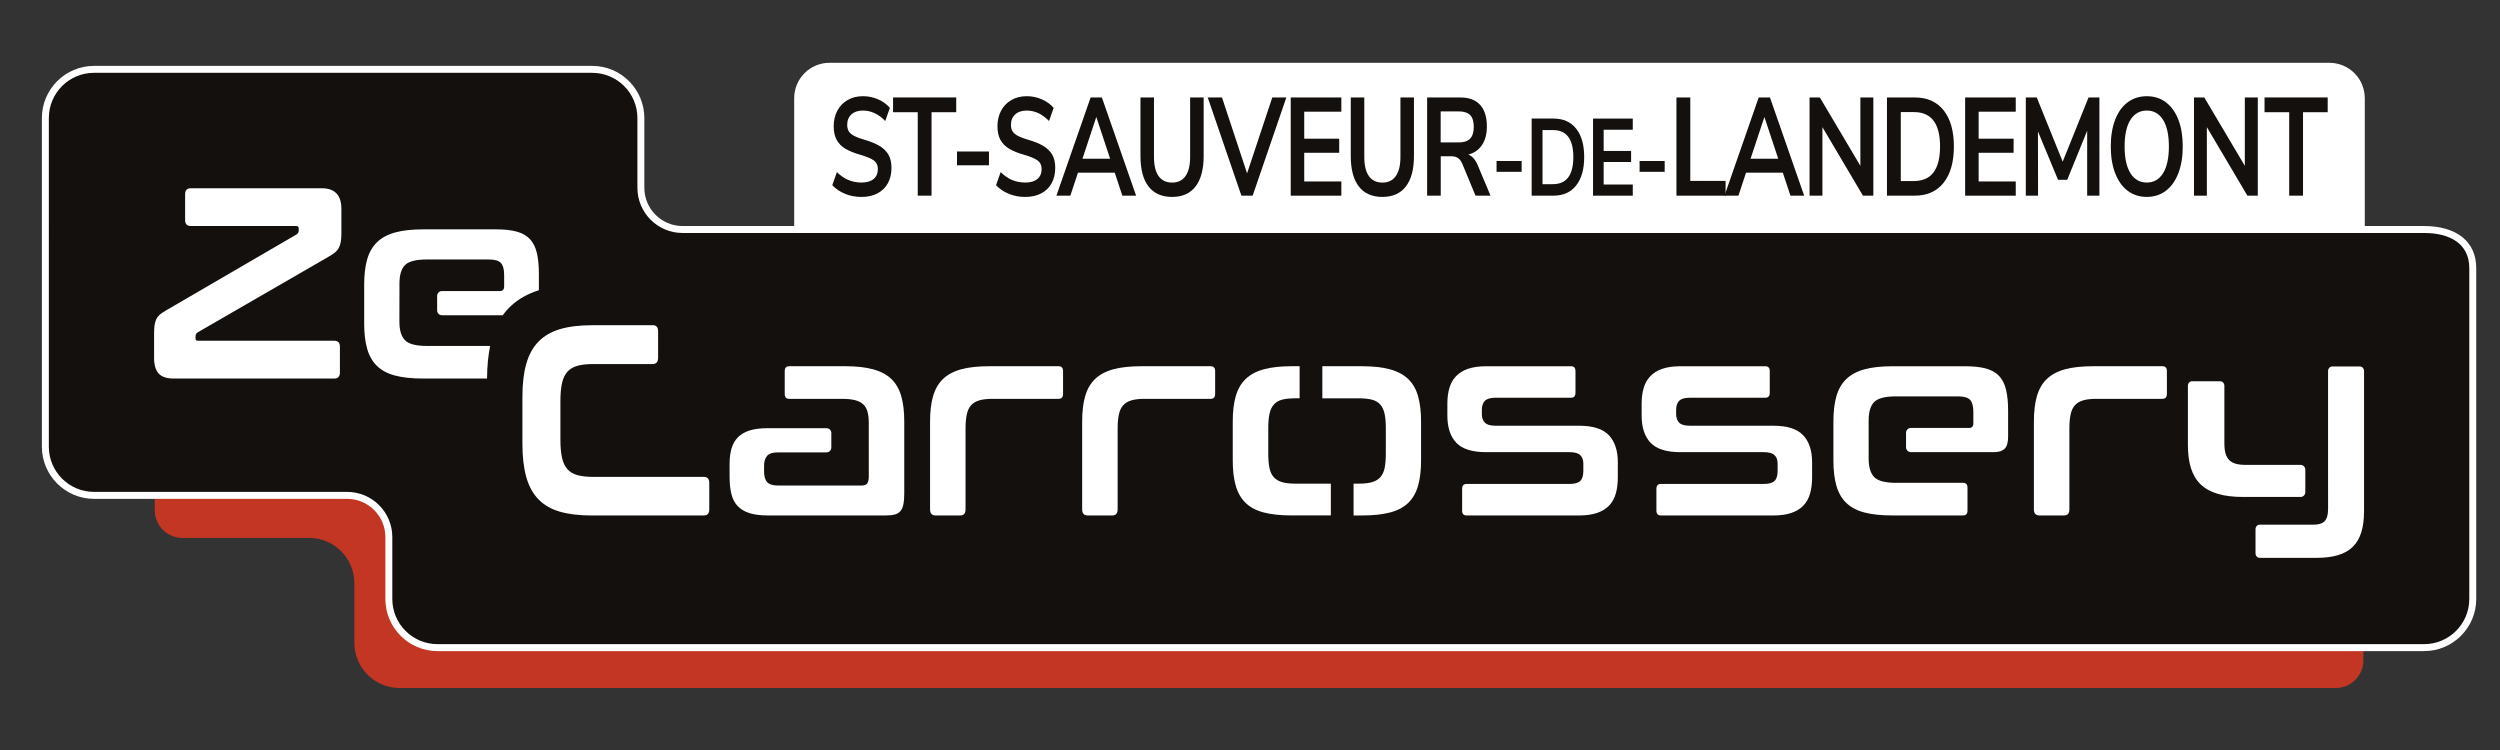
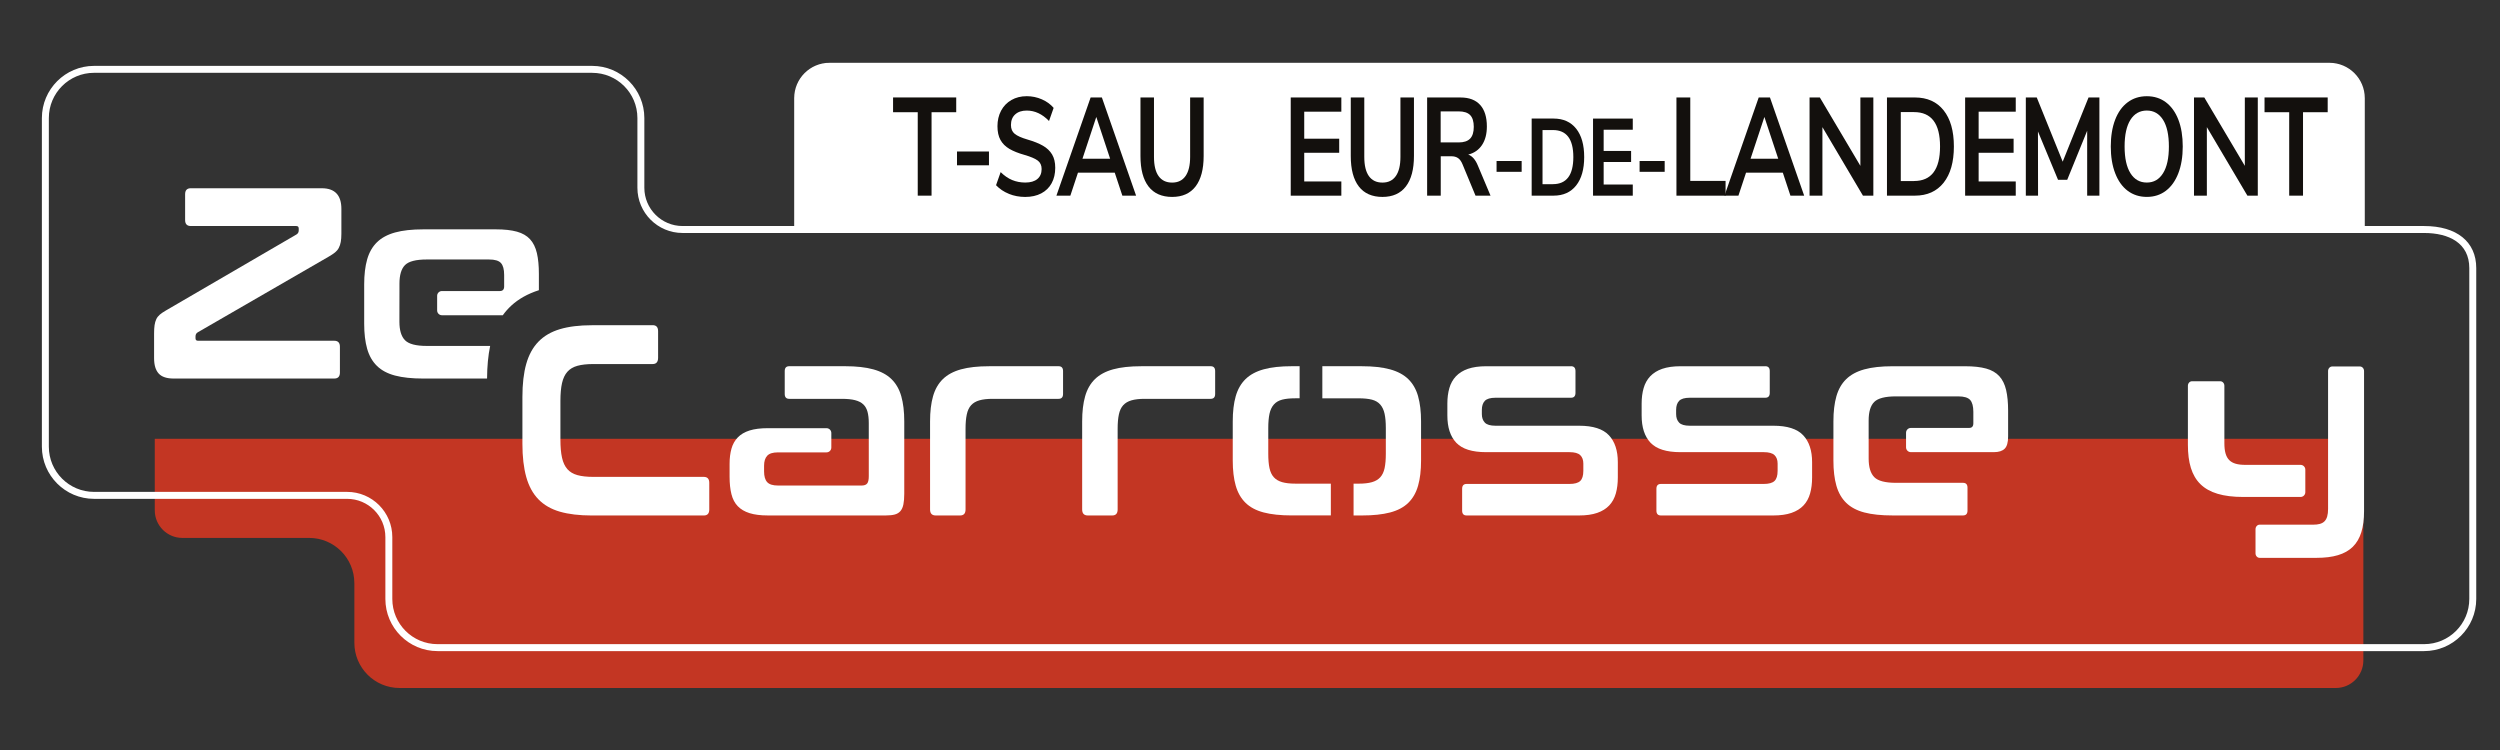
<svg xmlns="http://www.w3.org/2000/svg" viewBox="0 0 1257.6 377.28">
  <rect x="0" y="0" width="1257.6" height="377.28" fill="#333333" stroke="none" />
  <defs>
    <style>
      .cls-1 {
        stroke: #fff;
        stroke-miterlimit: 10;
        stroke-width: .73px;
      }

      .cls-1, .cls-2 {
        fill: #fff;
      }

      .cls-3 {
        fill: #c33623;
      }

      .cls-4 {
        fill: #13100d;
      }
    </style>
  </defs>
  <g id="SAINT-SAUVEUR-DE-LANDEMONT">
    <g>
      <path class="cls-1" d="M417.29,31.96h754.51c9.61,0,17.41,7.8,17.41,17.41v67.37H399.88V49.36c0-9.61,7.8-17.41,17.41-17.41Z" />
      <g>
-         <path class="cls-4" d="M425.14,97.51c-2.55-1.03-4.71-2.48-6.47-4.34l2.32-6.59c1.83,1.82,3.77,3.15,5.8,3.99,2.03.84,4.23,1.26,6.61,1.26,2.62,0,4.65-.6,6.07-1.79,1.42-1.19,2.13-2.86,2.13-5.01,0-1.87-.66-3.29-1.97-4.27-1.31-.98-3.5-1.91-6.55-2.8-3.17-.89-5.74-1.92-7.71-3.08-1.98-1.17-3.47-2.66-4.48-4.48-1.01-1.82-1.51-4.13-1.51-6.94s.61-5.49,1.83-7.78c1.22-2.29,2.95-4.07,5.18-5.36,2.23-1.28,4.8-1.93,7.71-1.93,2.66,0,5.2.53,7.61,1.58,2.41,1.05,4.39,2.49,5.93,4.31l-2.32,6.59c-3.38-3.5-7.12-5.25-11.22-5.25-2.45,0-4.38.64-5.8,1.93-1.42,1.29-2.13,3.07-2.13,5.36,0,1.92.63,3.39,1.89,4.41,1.26,1.03,3.4,1.99,6.42,2.87,3.2.93,5.8,1.97,7.79,3.12,2,1.15,3.52,2.6,4.59,4.38,1.06,1.78,1.59,4.02,1.59,6.73,0,2.94-.6,5.52-1.81,7.74-1.21,2.22-2.95,3.92-5.23,5.12-2.28,1.19-4.97,1.79-8.06,1.79-2.91,0-5.65-.51-8.2-1.54Z" />
        <path class="cls-4" d="M461.66,98.42v-41.97h-12.41v-7.43h31.77v7.43h-12.41v41.97h-6.96Z" />
        <path class="cls-4" d="M481.41,83.15v-6.94h16.08v6.94h-16.08Z" />
        <path class="cls-4" d="M507.52,97.51c-2.55-1.03-4.71-2.48-6.47-4.34l2.32-6.59c1.83,1.82,3.77,3.15,5.8,3.99,2.03.84,4.23,1.26,6.61,1.26,2.62,0,4.65-.6,6.07-1.79,1.42-1.19,2.13-2.86,2.13-5.01,0-1.87-.66-3.29-1.97-4.27-1.31-.98-3.5-1.91-6.55-2.8-3.17-.89-5.74-1.92-7.71-3.08-1.98-1.17-3.47-2.66-4.48-4.48-1.01-1.82-1.51-4.13-1.51-6.94s.61-5.49,1.83-7.78c1.22-2.29,2.95-4.07,5.18-5.36,2.23-1.28,4.8-1.93,7.71-1.93,2.66,0,5.2.53,7.61,1.58,2.41,1.05,4.39,2.49,5.93,4.31l-2.32,6.59c-3.38-3.5-7.12-5.25-11.22-5.25-2.45,0-4.38.64-5.8,1.93-1.42,1.29-2.13,3.07-2.13,5.36,0,1.92.63,3.39,1.89,4.41,1.26,1.03,3.4,1.99,6.42,2.87,3.2.93,5.8,1.97,7.79,3.12,2,1.15,3.52,2.6,4.59,4.38,1.06,1.78,1.59,4.02,1.59,6.73,0,2.94-.6,5.52-1.81,7.74-1.21,2.22-2.95,3.92-5.23,5.12-2.28,1.19-4.97,1.79-8.06,1.79-2.91,0-5.65-.51-8.2-1.54Z" />
        <path class="cls-4" d="M564.59,98.42l-3.83-11.56h-18.5l-3.83,11.56h-7.01l17.21-49.39h5.66l17.21,49.39h-6.91ZM544.52,79.85h13.92l-6.96-21.02-6.96,21.02Z" />
        <path class="cls-4" d="M577.75,93.8c-2.7-3.5-4.05-8.62-4.05-15.34v-29.42h6.8v29.92c0,4.25.77,7.46,2.32,9.63,1.55,2.17,3.81,3.26,6.8,3.26s5.2-1.1,6.74-3.29c1.55-2.2,2.32-5.39,2.32-9.6v-29.92h6.8v29.42c0,6.68-1.35,11.78-4.05,15.31-2.7,3.53-6.64,5.29-11.81,5.29s-9.17-1.75-11.87-5.25Z" />
-         <path class="cls-4" d="M640.01,49.03h7.07l-16.94,49.39h-5.66l-16.94-49.39h7.17l12.62,38.18,12.68-38.18Z" />
        <path class="cls-4" d="M649.29,98.42v-49.39h25.46v7.15h-18.67v13.59h17.59v7.08h-17.59v14.43h18.67v7.15h-25.46Z" />
        <path class="cls-4" d="M683.54,93.8c-2.7-3.5-4.05-8.62-4.05-15.34v-29.42h6.8v29.92c0,4.25.77,7.46,2.32,9.63,1.55,2.17,3.81,3.26,6.8,3.26s5.2-1.1,6.74-3.29c1.55-2.2,2.32-5.39,2.32-9.6v-29.92h6.8v29.42c0,6.68-1.35,11.78-4.05,15.31-2.7,3.53-6.64,5.29-11.81,5.29s-9.17-1.75-11.87-5.25Z" />
        <path class="cls-4" d="M749.79,98.42h-7.55l-6.53-15.76c-.61-1.49-1.37-2.54-2.27-3.15-.9-.61-2.03-.91-3.4-.91h-5.29v19.83h-6.85v-49.39h16.83c4.32,0,7.6,1.25,9.85,3.75,2.25,2.5,3.37,6.11,3.37,10.82,0,3.78-.82,6.9-2.45,9.35-1.64,2.45-3.95,4.05-6.93,4.8,2.01.7,3.63,2.55,4.85,5.53l6.37,15.13ZM739.54,69.73c1.22-1.28,1.83-3.26,1.83-5.92s-.61-4.68-1.83-5.92c-1.22-1.24-3.15-1.86-5.77-1.86h-9.06v15.62h9.06c2.62,0,4.55-.64,5.77-1.93Z" />
        <path class="cls-4" d="M752.83,86.43v-5.44h12.62v5.44h-12.62Z" />
        <path class="cls-4" d="M770.49,59.64h11.01c4.88,0,8.67,1.7,11.37,5.09,2.7,3.39,4.04,8.15,4.04,14.27s-1.35,10.89-4.04,14.3c-2.7,3.41-6.49,5.12-11.37,5.12h-11.01v-38.77ZM781.16,92.64c6.86,0,10.29-4.55,10.29-13.64s-3.43-13.58-10.29-13.58h-5.21v27.23h5.21Z" />
        <path class="cls-4" d="M801.36,98.42v-38.77h19.99v5.61h-14.65v10.67h13.81v5.56h-13.81v11.33h14.65v5.61h-19.99Z" />
        <path class="cls-4" d="M824.78,86.43v-5.44h12.62v5.44h-12.62Z" />
        <path class="cls-4" d="M843.32,98.42v-49.39h6.96v41.97h17.75v7.43h-24.71Z" />
        <path class="cls-4" d="M900.66,98.42l-3.83-11.56h-18.5l-3.83,11.56h-7.01l17.21-49.39h5.66l17.21,49.39h-6.91ZM880.6,79.85h13.92l-6.96-21.02-6.96,21.02Z" />
        <path class="cls-4" d="M935.84,49.03h6.53v49.39h-5.23l-20.39-34.47v34.47h-6.47v-49.39h5.18l20.39,34.4v-34.4Z" />
        <path class="cls-4" d="M949.22,49.03h14.03c6.22,0,11.05,2.16,14.48,6.48,3.43,4.32,5.15,10.38,5.15,18.18s-1.72,13.87-5.15,18.21c-3.44,4.34-8.26,6.52-14.48,6.52h-14.03v-49.39ZM962.81,91.06c8.74,0,13.11-5.79,13.11-17.37s-4.37-17.3-13.11-17.3h-6.64v34.68h6.64Z" />
        <path class="cls-4" d="M988.54,98.42v-49.39h25.46v7.15h-18.67v13.59h17.59v7.08h-17.59v14.43h18.67v7.15h-25.46Z" />
        <path class="cls-4" d="M1050.63,49.03h5.45v49.39h-6.15v-32.65l-10.03,24.66h-4.64l-10.09-24.31.05,32.3h-6.15v-49.39h5.5l13.05,32.3,13-32.3Z" />
        <path class="cls-4" d="M1070.3,95.97c-2.72-2.05-4.81-5-6.28-8.83-1.48-3.83-2.21-8.31-2.21-13.45s.73-9.61,2.18-13.42c1.46-3.81,3.55-6.74,6.29-8.79,2.73-2.05,5.95-3.08,9.66-3.08s6.91,1.03,9.63,3.08c2.71,2.06,4.8,4.99,6.26,8.79,1.46,3.81,2.18,8.28,2.18,13.42s-.74,9.62-2.21,13.45c-1.48,3.83-3.57,6.77-6.28,8.83-2.72,2.06-5.91,3.08-9.58,3.08s-6.91-1.03-9.63-3.08ZM1088.1,87.14c1.96-3.13,2.94-7.61,2.94-13.45s-.98-10.31-2.94-13.42c-1.96-3.11-4.69-4.66-8.17-4.66s-6.27,1.55-8.23,4.66c-1.96,3.11-2.94,7.58-2.94,13.42s.98,10.32,2.94,13.45c1.96,3.13,4.7,4.69,8.23,4.69s6.21-1.56,8.17-4.69Z" />
        <path class="cls-4" d="M1129.23,49.03h6.53v49.39h-5.23l-20.39-34.47v34.47h-6.47v-49.39h5.18l20.39,34.4v-34.4Z" />
        <path class="cls-4" d="M1151.56,98.42v-41.97h-12.41v-7.43h31.77v7.43h-12.41v41.97h-6.96Z" />
      </g>
    </g>
  </g>
  <g id="logos">
    <g>
      <path class="cls-3" d="M178.26,293.33v30.01c0,12.56,10.18,22.75,22.75,22.75h973.98c7.66,0,13.87-6.21,13.87-13.87v-111.49H77.86v35.99c0,7.66,6.21,13.87,13.87,13.87h63.78c12.56,0,22.74,10.18,22.74,22.74Z" />
      <g>
-         <path class="cls-4" d="M220.09,325.77c-13.5,0-24.49-10.98-24.49-24.49v-31.11c0-11.57-9.42-20.99-20.99-20.99H47.31c-13.5,0-24.49-10.98-24.49-24.49V59.37c0-13.5,10.98-24.49,24.49-24.49h250.59c13.5,0,24.49,10.98,24.49,24.49v35.08c0,11.57,9.42,20.99,20.99,20.99h876.03c15.33,0,24.49,7.25,24.49,19.4v166.44c0,13.5-10.98,24.49-24.49,24.49H220.09Z" />
        <path class="cls-2" d="M297.9,36.64c12.56,0,22.74,10.18,22.74,22.74v35.08c0,12.56,10.18,22.74,22.74,22.74h876.03c12.56,0,22.74,5.09,22.74,17.65v166.44c0,12.56-10.18,22.74-22.74,22.74H220.09c-12.56,0-22.74-10.18-22.74-22.74v-31.11c0-12.56-10.18-22.74-22.74-22.74H47.31c-12.56,0-22.74-10.18-22.74-22.74V59.37c0-12.56,10.18-22.74,22.74-22.74h250.59M297.9,33.14H47.31c-14.47,0-26.24,11.77-26.24,26.24v165.32c0,14.47,11.77,26.24,26.24,26.24h127.31c10.61,0,19.24,8.63,19.24,19.24v31.11c0,14.47,11.77,26.24,26.24,26.24h999.31c14.47,0,26.24-11.77,26.24-26.24v-166.44c0-13.24-9.81-21.15-26.24-21.15H343.37c-10.61,0-19.24-8.63-19.24-19.24v-35.08c0-14.47-11.77-26.24-26.24-26.24h0Z" />
      </g>
      <g>
        <path class="cls-2" d="M1159.67,247.6c0,1.32-1.07,2.39-2.39,2.39h-28.85c-20.22,0-27.83-8.34-27.83-26.26v-29.68c0-1.25.93-2.27,2.07-2.27h14.21c1.14,0,2.07,1.01,2.07,2.27v28.86c0,8.2,3,10.94,10.61,10.94h27.72c1.32,0,2.39,1.07,2.39,2.39v11.35ZM1171.11,233.86v-47.22c0-1.26.94-2.29,2.09-2.29h13.92c1.15,0,2.09,1.02,2.09,2.29v70.46c0,16.55-7.11,23.52-23.96,23.52h-28.57c-1.14,0-2.07-1.01-2.07-2.27v-12.15c0-1.25.93-2.27,2.07-2.27h26.94c5.12,0,7.49-1.78,7.49-7.93v-6.02" />
        <path class="cls-2" d="M161.87,94.7c6.57,0,9.86,3.47,9.86,10.39v12.44c0,1.64-.11,3.03-.31,4.17-.21,1.14-.54,2.14-1,3.01-.46.87-1.08,1.62-1.87,2.26-.79.64-1.81,1.32-3.06,2.05l-66.02,38.15c-.75.46-1.12,1.14-1.12,2.05v.96c0,.82.42,1.23,1.25,1.23h68.52c1.91,0,2.87,1,2.87,3.01v12.99c0,2.01-.96,3.01-2.87,3.01h-80.75c-3.5,0-6.01-.84-7.55-2.53-1.54-1.69-2.31-4.26-2.31-7.73v-12.44c0-1.64.08-3.03.25-4.17.17-1.14.46-2.14.87-3.01.41-.86,1-1.62,1.75-2.26.75-.64,1.75-1.32,3-2.05l65.77-38.29c.75-.46,1.12-1.14,1.12-2.05v-.96c0-.82-.42-1.23-1.25-1.23h-53.03c-1.91,0-2.87-1-2.87-3.01v-12.99c0-2,.96-3.01,2.87-3.01h65.88Z" />
        <path class="cls-2" d="M328.3,163.57c1.83,0,2.75,1,2.75,3.01v13.4c0,2.1-.92,3.15-2.75,3.15h-29.8c-3.25,0-5.93.3-8.05.89-2.12.59-3.81,1.6-5.05,3.01-1.25,1.41-2.14,3.31-2.68,5.68-.54,2.37-.81,5.38-.81,9.03v19.42c0,3.65.27,6.68.81,9.09.54,2.42,1.44,4.33,2.68,5.74,1.25,1.41,2.93,2.42,5.05,3.01,2.12.59,4.8.89,8.05.89h55.54c1.83,0,2.75,1,2.75,3.01v13.4c0,2.01-.92,3.01-2.75,3.01h-56.29c-6.32,0-11.69-.64-16.1-1.91-4.41-1.28-8.01-3.35-10.8-6.22-2.79-2.87-4.83-6.61-6.12-11.21-1.29-4.6-1.94-10.19-1.94-16.75v-23.52c0-6.57.64-12.12,1.94-16.68,1.29-4.56,3.33-8.27,6.12-11.15,2.79-2.87,6.38-4.97,10.8-6.29,4.41-1.32,9.78-1.98,16.1-1.98h30.55Z" />
        <path class="cls-2" d="M437.03,215.4v-2.6c0-2.19-.21-4.06-.62-5.61-.42-1.55-1.12-2.8-2.12-3.76-1-.96-2.37-1.66-4.12-2.12-1.75-.46-3.99-.68-6.74-.68h-26.43c-1.5,0-2.25-.82-2.25-2.46v-11.49c0-1.64.75-2.46,2.25-2.46h28.18c5.57,0,10.28.52,14.1,1.57,3.83,1.05,6.88,2.69,9.17,4.92,2.29,2.24,3.93,5.11,4.93,8.61,1,3.51,1.5,7.73,1.5,12.65v36.38c0,2.19-.15,3.99-.44,5.4-.29,1.41-.79,2.53-1.5,3.35-.71.82-1.64,1.39-2.81,1.71-1.17.32-2.66.48-4.49.48h-59.41c-3.66,0-6.72-.39-9.17-1.16-2.46-.77-4.43-1.94-5.93-3.49-1.5-1.55-2.56-3.56-3.18-6.02-.62-2.46-.94-5.38-.94-8.75v-6.56c0-2.82.31-5.35.94-7.59.62-2.23,1.68-4.12,3.18-5.68,1.5-1.55,3.47-2.71,5.93-3.49,2.45-.77,5.51-1.16,9.17-1.16h29.54c1.34,0,2.42,1.08,2.42,2.42v7.33c0,1.34-1.08,2.42-2.42,2.42h-24.42c-2.58,0-4.39.57-5.43,1.71-1.04,1.14-1.56,2.8-1.56,4.99v2.87c0,2.46.52,4.26,1.56,5.4,1.04,1.14,2.85,1.71,5.43,1.71h42.06c1.33,0,2.27-.34,2.81-1.03.54-.68.81-1.89.81-3.62v-12.04" />
        <path class="cls-2" d="M532.51,184.22c1.5,0,2.25.82,2.25,2.46v11.49c0,1.64-.75,2.46-2.25,2.46h-33.2c-2.66,0-4.87.25-6.62.75-1.75.5-3.14,1.32-4.18,2.46-1.04,1.14-1.77,2.69-2.18,4.65-.42,1.96-.62,4.36-.62,7.18v40.62c0,2.01-.92,3.01-2.75,3.01h-12.23c-1.91,0-2.87-1-2.87-3.01v-44.31c0-4.92.5-9.14,1.5-12.65,1-3.51,2.64-6.38,4.93-8.61,2.29-2.23,5.32-3.87,9.11-4.92,3.79-1.05,8.51-1.57,14.17-1.57h34.95Z" />
        <path class="cls-2" d="M609.02,184.22c1.5,0,2.25.82,2.25,2.46v11.49c0,1.64-.75,2.46-2.25,2.46h-33.2c-2.66,0-4.87.25-6.62.75-1.75.5-3.14,1.32-4.18,2.46-1.04,1.14-1.77,2.69-2.18,4.65-.42,1.96-.62,4.36-.62,7.18v40.62c0,2.01-.92,3.01-2.75,3.01h-12.23c-1.91,0-2.87-1-2.87-3.01v-44.31c0-4.92.5-9.14,1.5-12.65,1-3.51,2.64-6.38,4.93-8.61,2.29-2.23,5.32-3.87,9.11-4.92,3.79-1.05,8.51-1.57,14.17-1.57h34.95Z" />
        <path class="cls-2" d="M790.28,184.22c1.5,0,2.25.82,2.25,2.46v10.94c0,1.64-.75,2.46-2.25,2.46h-37.98c-2.58,0-4.37.53-5.37,1.57-1,1.05-1.5,2.58-1.5,4.58v2.05c0,1.82.5,3.26,1.5,4.31,1,1.05,2.79,1.57,5.37,1.57h42.06c6.99,0,11.98,1.6,14.98,4.79,3,3.19,4.49,7.71,4.49,13.54v7.66c0,3.01-.33,5.7-1,8.07-.67,2.37-1.77,4.38-3.31,6.02-1.54,1.64-3.56,2.9-6.05,3.76-2.5.87-5.58,1.3-9.24,1.3h-56.47c-1.5,0-2.25-.82-2.25-2.46v-10.94c0-1.64.75-2.46,2.25-2.46h51.73c2.58,0,4.39-.5,5.43-1.5,1.04-1,1.56-2.69,1.56-5.06v-3.69c0-1.82-.52-3.24-1.56-4.24-1.04-1-2.85-1.5-5.43-1.5h-41.94c-6.99,0-11.98-1.57-14.98-4.72-3-3.15-4.49-7.73-4.49-13.74v-6.02c0-2.83.33-5.4,1-7.73.67-2.33,1.77-4.31,3.31-5.95,1.54-1.64,3.56-2.89,6.05-3.76,2.5-.86,5.57-1.3,9.24-1.3h42.6Z" />
        <path class="cls-2" d="M888.01,184.22c1.5,0,2.25.82,2.25,2.46v10.94c0,1.64-.75,2.46-2.25,2.46h-37.98c-2.58,0-4.37.53-5.37,1.57-1,1.05-1.5,2.58-1.5,4.58v2.05c0,1.82.5,3.26,1.5,4.31,1,1.05,2.79,1.57,5.37,1.57h42.06c6.99,0,11.98,1.6,14.98,4.79,3,3.19,4.49,7.71,4.49,13.54v7.66c0,3.01-.33,5.7-1,8.07-.67,2.37-1.77,4.38-3.31,6.02-1.54,1.64-3.56,2.9-6.05,3.76-2.5.87-5.58,1.3-9.24,1.3h-56.47c-1.5,0-2.25-.82-2.25-2.46v-10.94c0-1.64.75-2.46,2.25-2.46h51.73c2.58,0,4.39-.5,5.43-1.5,1.04-1,1.56-2.69,1.56-5.06v-3.69c0-1.82-.52-3.24-1.56-4.24-1.04-1-2.85-1.5-5.43-1.5h-41.94c-6.99,0-11.98-1.57-14.98-4.72-3-3.15-4.49-7.73-4.49-13.74v-6.02c0-2.83.33-5.4,1-7.73.67-2.33,1.77-4.31,3.31-5.95,1.54-1.64,3.56-2.89,6.05-3.76,2.5-.86,5.57-1.3,9.24-1.3h42.6Z" />
        <path class="cls-2" d="M940.01,227.43v3.28c0,4.29.94,7.38,2.81,9.3,1.87,1.91,5.51,2.87,10.92,2.87h33.74c1.5,0,2.25.82,2.25,2.46v11.49c0,1.64-.75,2.46-2.25,2.46h-35.49c-5.66,0-10.38-.5-14.17-1.5-3.79-1-6.82-2.62-9.11-4.85-2.29-2.23-3.93-5.1-4.93-8.61-1-3.51-1.5-7.73-1.5-12.65v-19.69c0-4.92.5-9.14,1.5-12.65,1-3.51,2.64-6.38,4.93-8.61,2.29-2.23,5.32-3.87,9.11-4.92,3.79-1.05,8.51-1.57,14.17-1.57h36.57c4.24,0,7.76.39,10.55,1.16,2.79.78,4.99,2.05,6.62,3.83,1.62,1.78,2.76,4.1,3.43,6.97.67,2.87,1,6.36,1,10.46v12.99c0,2.92-.58,4.95-1.75,6.09-1.17,1.14-2.96,1.71-5.37,1.71h-41.8c-1.34,0-2.42-1.08-2.42-2.42v-7.34c0-1.34,1.08-2.42,2.42-2.42h29.31c1.41,0,2.12-.77,2.12-2.33v-5.74c0-2.82-.54-4.83-1.62-6.02-1.08-1.18-3.08-1.78-5.99-1.78h-31.33c-5.41,0-9.05.94-10.92,2.8-1.87,1.87-2.81,4.99-2.81,9.37v3.69" />
-         <path class="cls-2" d="M1087.78,184.22c1.5,0,2.25.82,2.25,2.46v11.49c0,1.64-.75,2.46-2.25,2.46h-33.2c-2.66,0-4.87.25-6.62.75-1.75.5-3.14,1.32-4.18,2.46-1.04,1.14-1.77,2.69-2.18,4.65-.42,1.96-.62,4.36-.62,7.18v40.62c0,2.01-.92,3.01-2.75,3.01h-12.23c-1.91,0-2.87-1-2.87-3.01v-44.31c0-4.92.5-9.14,1.5-12.65,1-3.51,2.64-6.38,4.93-8.61,2.29-2.23,5.32-3.87,9.11-4.92,3.79-1.05,8.51-1.57,14.17-1.57h34.95Z" />
        <path class="cls-2" d="M200.94,146.39v-3.69c0-4.38.94-7.5,2.81-9.37,1.87-1.87,5.51-2.8,10.92-2.8h31.33c2.91,0,4.91.59,5.99,1.78,1.08,1.19,1.62,3.19,1.62,6.02v5.74c0,1.55-.71,2.33-2.12,2.33h-29.18c-1.33,0-2.41,1.08-2.41,2.41v7.36c0,1.33,1.08,2.41,2.41,2.41h30.62c1.26-1.77,2.69-3.38,4.27-4.84,3.69-3.39,8.31-5.97,13.88-7.76v-8.19c0-4.1-.33-7.59-1-10.46-.67-2.87-1.81-5.2-3.43-6.97-1.62-1.78-3.83-3.05-6.62-3.83-2.79-.77-6.3-1.16-10.55-1.16h-36.57c-5.66,0-10.38.52-14.17,1.57-3.79,1.05-6.82,2.69-9.11,4.92-2.29,2.24-3.93,5.11-4.93,8.61-1,3.51-1.5,7.73-1.5,12.65v19.69c0,4.92.5,9.14,1.5,12.65,1,3.51,2.64,6.38,4.93,8.61,2.29,2.24,5.32,3.85,9.11,4.85,3.79,1,8.51,1.5,14.17,1.5h32.1c.04-6.13.56-11.6,1.56-16.41h-31.92c-5.41,0-9.05-.96-10.92-2.87-1.87-1.91-2.81-5.01-2.81-9.3v-3.28" />
        <g>
          <path class="cls-2" d="M713.36,199.33c-1-3.51-2.64-6.38-4.93-8.61-2.29-2.23-5.35-3.87-9.17-4.92-3.83-1.05-8.53-1.57-14.1-1.57h-19.97v16.14h18.22c2.75,0,4.99.23,6.74.68,1.75.46,3.14,1.28,4.18,2.46,1.04,1.19,1.77,2.74,2.18,4.65.41,1.91.62,4.29.62,7.11v12.99c0,2.92-.21,5.33-.62,7.25-.42,1.91-1.14,3.44-2.18,4.58-1.04,1.14-2.43,1.96-4.18,2.46-1.75.5-3.99.75-6.74.75h-2.51v16h4.25c5.57,0,10.28-.5,14.1-1.5,3.83-1,6.88-2.62,9.17-4.85,2.29-2.23,3.93-5.1,4.93-8.62,1-3.51,1.5-7.73,1.5-12.65v-19.69c0-4.92-.5-9.14-1.5-12.65Z" />
          <path class="cls-2" d="M669.48,243.29h-17.9c-2.66,0-4.87-.25-6.61-.75-1.75-.5-3.14-1.32-4.18-2.46-1.04-1.14-1.77-2.67-2.18-4.58-.42-1.91-.62-4.33-.62-7.25v-12.99c0-2.82.21-5.2.62-7.11.41-1.91,1.14-3.46,2.18-4.65,1.04-1.18,2.43-2,4.18-2.46,1.75-.46,3.95-.68,6.61-.68h2.18v-16.14h-3.93c-5.66,0-10.38.52-14.17,1.57-3.79,1.05-6.82,2.69-9.11,4.92-2.29,2.24-3.93,5.11-4.93,8.61-1,3.51-1.5,7.73-1.5,12.65v19.69c0,4.92.5,9.14,1.5,12.65,1,3.51,2.64,6.38,4.93,8.62,2.29,2.24,5.32,3.85,9.11,4.85,3.79,1,8.51,1.5,14.17,1.5h19.64v-16Z" />
        </g>
      </g>
    </g>
  </g>
</svg>